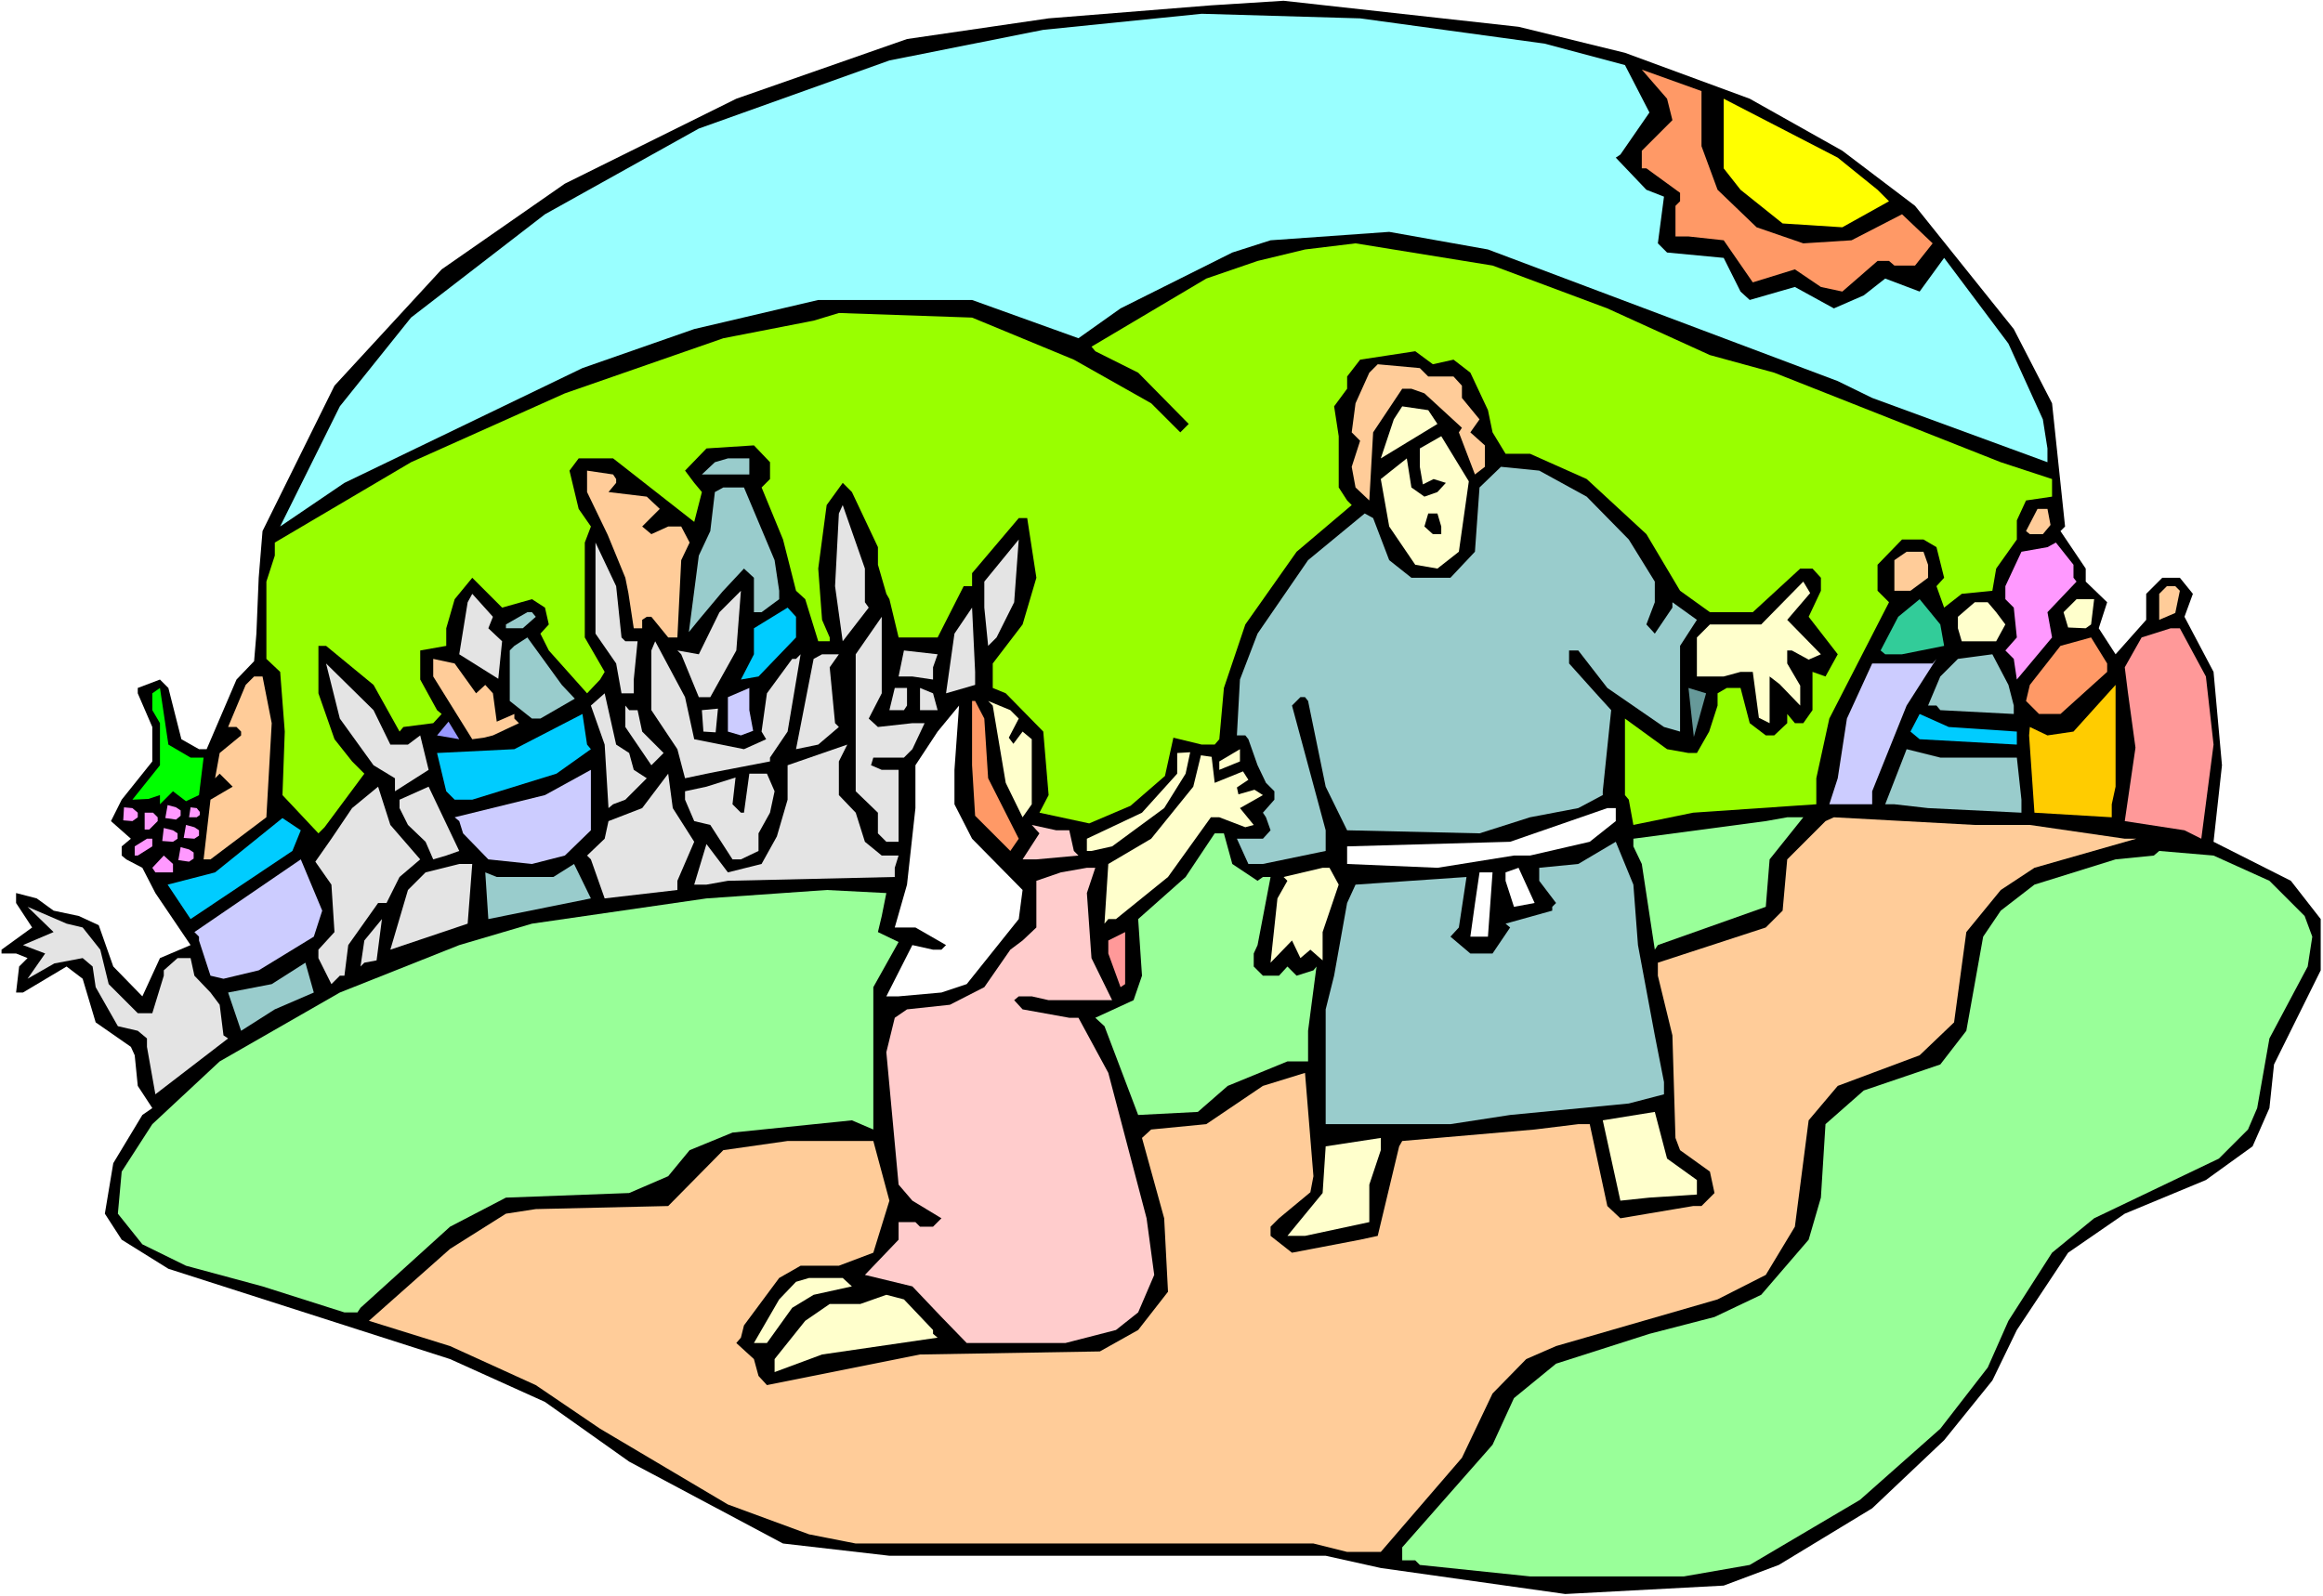
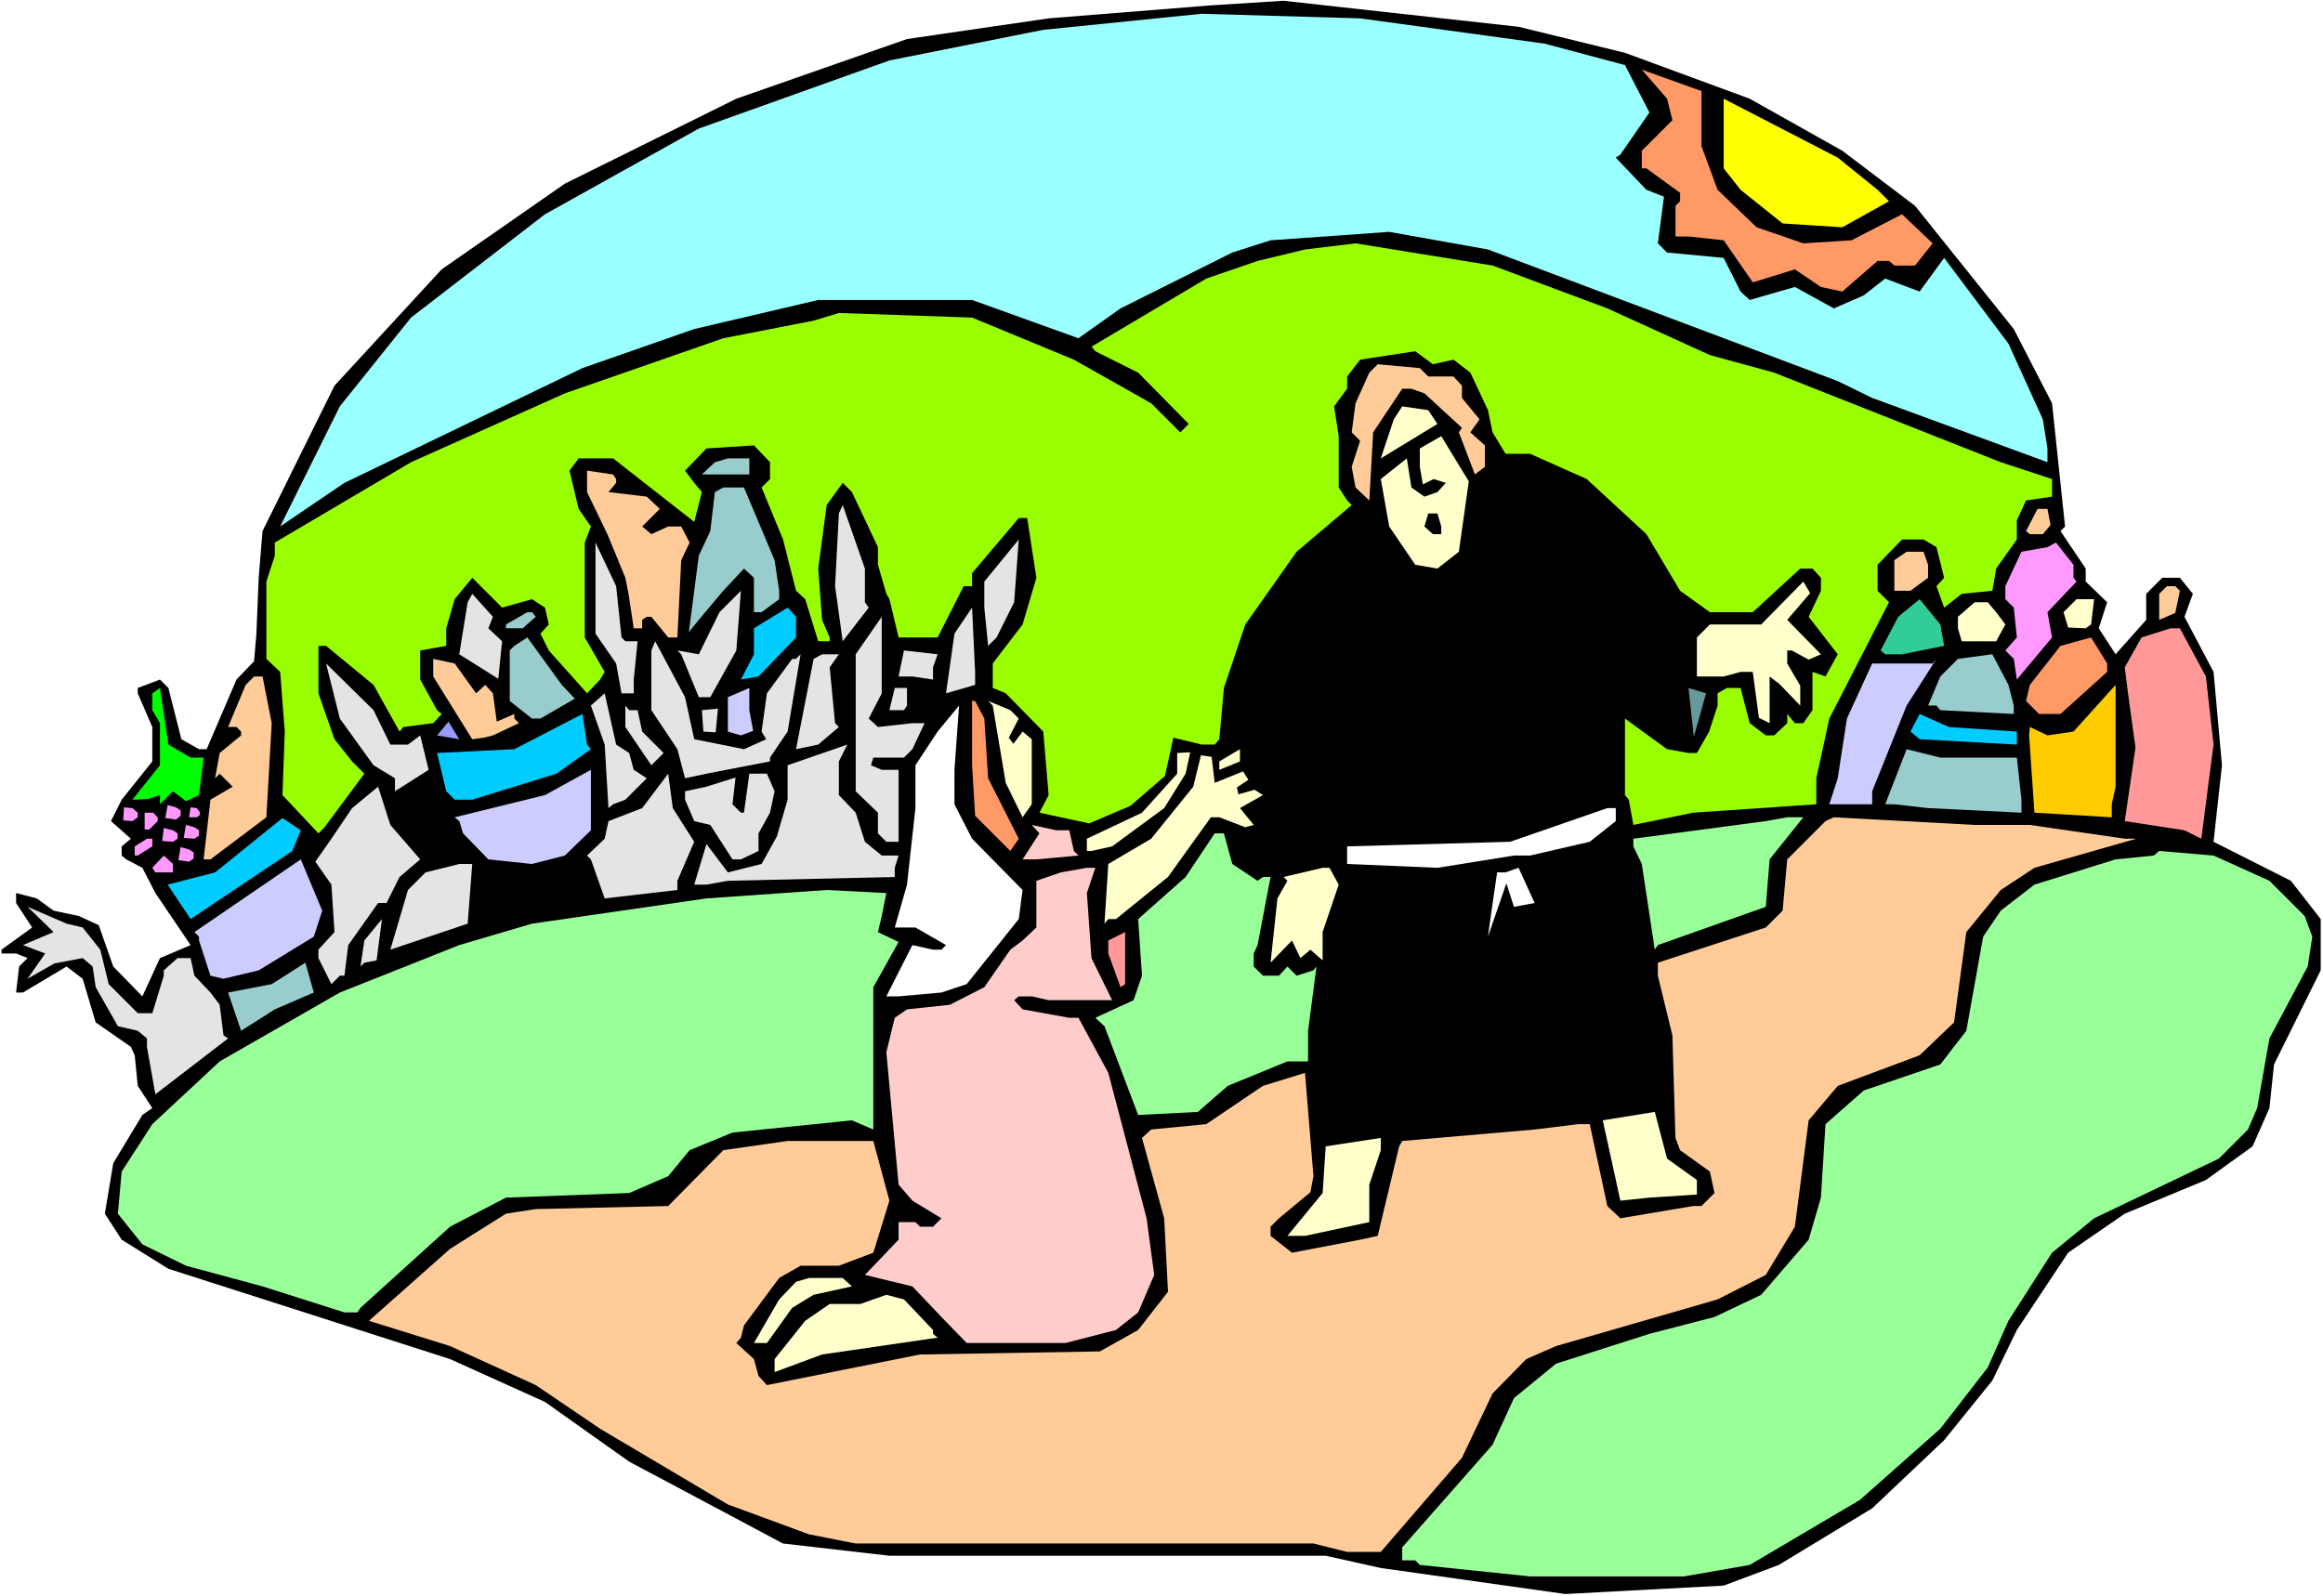
<svg xmlns="http://www.w3.org/2000/svg" xmlns:ns1="http://sodipodi.sourceforge.net/DTD/sodipodi-0.dtd" xmlns:ns2="http://www.inkscape.org/namespaces/inkscape" version="1.0" width="129.766mm" height="89.193mm" id="svg100" ns1:docname="David &amp; Abigail.wmf">
  <rect width="100%" height="100%" fill="#333333" stroke="none" />
  <ns1:namedview id="namedview100" pagecolor="#ffffff" bordercolor="#000000" borderopacity="0.25" ns2:showpageshadow="2" ns2:pageopacity="0.0" ns2:pagecheckerboard="0" ns2:deskcolor="#d1d1d1" ns2:document-units="mm" />
  <defs id="defs1">
    <pattern id="WMFhbasepattern" patternUnits="userSpaceOnUse" width="6" height="6" x="0" y="0" />
  </defs>
  <path style="fill:#ffffff;fill-opacity:1;fill-rule:evenodd;stroke:none" d="M 0,337.106 H 490.455 V 0 H 0 Z" id="path1" />
  <path style="fill:#000000;fill-opacity:1;fill-rule:evenodd;stroke:none" d="m 343.076,11.151 26.341,9.696 19.554,10.989 15.352,11.635 20.846,26.018 8.08,15.676 2.747,26.018 -0.97,0.97 5.333,7.919 v 2.747 l 4.525,4.363 -1.778,5.495 3.555,5.495 6.464,-7.272 v -5.495 l 3.394,-3.394 h 3.717 l 2.747,3.394 -1.778,4.848 6.141,11.635 1.778,19.716 -1.778,16.16 16.322,8.242 6.302,8.08 v 10.827 l -9.858,19.877 -0.97,9.211 -3.555,8.08 -9.858,7.111 -17.13,7.111 -11.958,8.242 -10.827,16.322 -5.171,10.666 -10.181,12.605 -15.19,14.383 -19.715,11.959 -11.635,4.363 -33.451,1.778 -38.946,-5.495 -11.635,-2.586 h -92.112 l -22.462,-2.586 -32.482,-17.292 -17.776,-12.605 -20.038,-9.05 -59.469,-19.069 -9.858,-6.141 -3.555,-5.495 1.778,-10.666 6.141,-10.181 2.101,-1.454 -3.07,-4.687 -0.646,-6.464 -0.808,-1.778 -7.434,-5.171 -2.747,-9.211 -3.394,-2.586 -9.211,5.495 H 3.394 l 0.646,-5.495 1.778,-1.778 -2.424,-0.97 H 0.323 v -0.808 L 6.787,195.864 3.394,190.693 v -2.101 l 4.363,1.131 3.555,2.586 5.333,1.131 4.202,1.939 3.07,8.727 6.141,6.303 3.717,-8.08 6.464,-2.747 -7.434,-10.989 -2.747,-5.333 -3.394,-1.778 -0.97,-0.808 v -1.939 l 1.939,-1.616 -4.202,-3.717 2.262,-4.525 6.464,-8.08 v -7.272 l -3.07,-7.111 v -1.131 l 4.686,-1.778 1.778,1.778 2.747,10.827 3.717,2.101 h 1.616 l 6.302,-14.706 3.717,-3.878 0.485,-5.818 0.485,-11.797 0.808,-9.858 L 70.619,81.448 93.243,56.885 119.261,38.785 155.459,20.847 191.496,8.242 221.392,3.878 255.651,1.131 271.003,0.162 320.614,5.656 Z" id="path2" />
  <path style="fill:#99ffff;fill-opacity:1;fill-rule:evenodd;stroke:none" d="m 326.108,9.211 16.968,4.525 5.171,10.019 -6.141,8.888 -0.97,0.646 6.464,6.787 3.717,1.454 -1.293,9.858 1.939,1.939 11.958,1.131 3.555,7.111 1.939,1.778 9.534,-2.747 8.242,4.525 6.302,-2.747 4.525,-3.555 7.272,2.747 5.171,-7.111 13.574,18.1 7.272,15.999 0.97,6.141 v 2.909 l -37.006,-13.575 -7.272,-3.555 -73.851,-27.796 -20.846,-3.717 -25.048,1.778 -8.08,2.586 -23.594,11.797 -8.888,6.303 -22.462,-8.08 H 172.75 L 146.571,69.49 122.977,77.731 72.72,101.972 59.146,111.183 71.75,85.812 86.779,67.066 115.059,45.249 147.541,27.149 187.779,12.767 220.261,6.303 253.712,2.909 287.163,3.878 Z" id="path3" />
  <path style="fill:#ff9966;fill-opacity:1;fill-rule:evenodd;stroke:none" d="m 359.236,24.402 v 6.464 l 3.394,9.211 8.242,7.919 9.858,3.394 10.181,-0.646 10.666,-5.495 6.464,6.141 -3.717,4.687 h -4.363 l -1.131,-0.97 h -2.424 l -7.434,6.464 -4.525,-0.97 -5.494,-3.717 -8.888,2.747 -6.141,-8.888 -7.434,-0.808 h -2.747 v -6.464 l 0.97,-0.97 v -1.778 l -7.11,-5.171 h -0.97 v -3.717 l 6.464,-6.464 -1.131,-4.525 -5.333,-6.141 12.605,4.525 z" id="path4" />
  <path style="fill:#ffff00;fill-opacity:1;fill-rule:evenodd;stroke:none" d="m 396.404,40.078 2.424,2.424 -9.858,5.495 -12.605,-0.808 -8.888,-7.111 -3.555,-4.525 V 20.847 l 24.078,12.444 z" id="path5" />
  <path style="fill:#99ff00;fill-opacity:1;fill-rule:evenodd;stroke:none" d="m 339.36,65.126 21.654,9.858 13.574,3.717 47.834,18.908 10.827,3.555 v 3.717 l -5.494,0.808 -1.939,4.202 v 4.04 l -4.363,6.141 -0.808,4.687 -6.464,0.646 -3.717,2.909 -1.616,-4.525 1.616,-1.778 -1.616,-6.464 -2.747,-1.616 h -4.525 l -5.171,5.333 v 5.495 l 2.424,2.424 -12.605,24.564 -2.747,12.605 v 5.495 l -26.018,1.778 -12.605,2.586 -0.97,-5.333 -0.808,-0.97 v -16.16 l 8.888,6.464 4.525,0.808 h 1.778 l 2.586,-4.525 1.778,-5.495 v -2.586 l 1.939,-1.131 h 2.909 l 1.939,7.434 3.394,2.586 h 1.778 l 2.747,-2.586 v -1.939 l 1.616,1.939 h 1.778 l 1.939,-2.747 v -8.08 l 2.747,0.97 2.586,-4.687 -6.141,-7.919 2.586,-5.495 v -2.747 l -1.778,-1.939 h -2.586 l -10.019,9.211 h -9.05 l -6.302,-4.525 -7.11,-11.959 -12.605,-11.635 -11.958,-5.333 h -5.171 l -2.747,-4.525 -0.97,-4.687 -3.717,-7.919 -3.555,-2.747 -4.363,0.97 -3.717,-2.747 -11.635,1.778 -2.747,3.555 v 2.586 l -2.747,3.717 0.97,6.303 v 10.827 l 1.778,2.747 0.97,0.97 -11.635,9.858 -10.827,15.352 -4.525,13.413 -0.97,10.827 -0.97,1.131 h -2.747 l -5.979,-1.454 -1.778,8.08 -7.272,6.303 -8.726,3.717 -10.504,-2.262 1.939,-3.717 -1.131,-13.413 -7.918,-8.08 -2.747,-1.131 v -5.171 l 6.302,-8.242 2.909,-9.858 -1.939,-12.605 h -1.778 l -9.858,11.635 v 2.747 h -1.778 l -5.494,10.827 h -8.242 l -1.939,-8.08 -0.646,-1.131 -1.778,-6.141 v -3.717 l -5.494,-11.635 -1.939,-1.939 -3.394,4.687 -1.778,13.413 0.808,10.827 1.616,3.717 v 0.808 h -2.424 l -2.747,-8.888 -1.939,-1.778 -2.747,-10.827 -4.525,-10.989 1.778,-1.778 v -3.555 l -3.394,-3.555 -10.019,0.646 -4.525,4.687 1.939,2.586 1.616,1.939 -1.616,6.303 -17.13,-13.413 h -7.272 l -1.939,2.586 1.939,8.08 2.586,3.717 -1.293,3.394 v 20.039 l 4.202,7.272 -0.97,1.616 -2.747,2.909 -8.08,-9.05 -1.778,-3.555 1.778,-1.939 -0.808,-3.555 -2.747,-1.778 -6.302,1.778 -6.302,-6.303 -3.717,4.525 -1.778,6.141 v 3.717 l -5.494,0.97 v 6.141 l 3.555,6.464 0.97,0.808 -1.778,1.939 -6.302,0.808 -0.808,0.97 -5.494,-9.858 -10.019,-8.242 h -1.616 v 10.019 l 3.394,9.696 3.717,4.687 2.586,2.586 -8.403,11.312 -1.293,1.293 -7.595,-8.08 0.485,-13.413 -0.97,-12.605 -2.909,-2.747 v -16.322 l 1.778,-5.495 v -2.747 l 28.765,-16.968 32.482,-14.544 33.451,-11.635 19.069,-3.717 5.333,-1.616 28.118,0.97 21.493,8.888 16.322,9.211 6.141,6.141 1.778,-1.778 -10.666,-10.827 -9.05,-4.525 -0.808,-0.97 24.24,-14.383 10.827,-3.717 10.019,-2.424 10.666,-1.293 28.926,4.687 z" id="path6" />
  <path style="fill:#ffcc99;fill-opacity:1;fill-rule:evenodd;stroke:none" d="m 301.545,79.509 h 5.333 l 1.778,1.939 v 2.586 l 3.717,4.525 -1.939,2.747 3.07,2.747 v 4.525 l -2.101,1.616 -3.394,-8.888 0.646,-0.97 -7.918,-7.272 -2.747,-0.97 h -1.939 l -6.141,9.211 -0.808,14.383 -2.909,-2.747 -0.808,-4.363 1.778,-5.495 -1.778,-1.778 0.808,-6.141 2.909,-6.464 1.778,-1.778 8.888,0.808 z" id="path7" />
  <path style="fill:#ffffcc;fill-opacity:1;fill-rule:evenodd;stroke:none" d="m 303.484,89.529 -11.958,7.272 2.747,-8.242 1.778,-2.747 5.494,0.808 z" id="path8" />
  <path style="fill:#ffffcc;fill-opacity:1;fill-rule:evenodd;stroke:none" d="m 308.009,116.516 -4.525,3.555 -4.686,-0.808 -5.494,-8.08 -1.778,-10.019 5.494,-4.363 0.97,6.141 2.747,1.939 2.747,-0.97 1.778,-1.939 -2.586,-0.808 -2.262,1.131 -0.646,-3.717 v -3.878 l 4.525,-2.586 5.818,9.535 z" id="path9" />
  <path style="fill:#99cccc;fill-opacity:1;fill-rule:evenodd;stroke:none" d="m 158.206,100.194 h -10.019 l 2.747,-2.586 2.747,-0.808 h 4.525 z" id="path10" />
-   <path style="fill:#99cccc;fill-opacity:1;fill-rule:evenodd;stroke:none" d="m 334.996,104.881 8.888,9.05 5.494,8.888 v 4.363 l -1.778,4.687 1.778,1.939 3.717,-5.495 v -1.131 l 5.171,3.717 -3.555,5.495 v 18.1 l -3.394,-0.97 -11.958,-8.242 -6.141,-7.919 h -1.939 v 2.747 l 5.656,6.303 3.232,3.555 -1.778,17.13 v 0.808 l -5.171,2.747 -10.181,1.939 -10.666,3.394 -27.957,-0.646 -4.525,-9.211 -3.717,-18.1 -0.646,-0.808 h -0.97 l -1.778,1.778 7.11,26.341 v 4.363 l -13.251,2.747 h -3.07 l -2.424,-5.333 h 5.494 l 1.616,-1.778 -0.97,-2.747 -0.646,-0.97 2.424,-2.747 v -1.778 l -1.778,-1.778 -1.778,-3.717 -1.939,-5.495 -0.646,-0.808 h -1.778 l 0.646,-11.797 3.717,-9.696 10.666,-15.514 11.958,-9.858 1.778,0.97 3.394,8.888 4.686,3.717 h 8.242 l 5.171,-5.495 0.97,-13.575 4.525,-4.363 8.08,0.808 z" id="path11" />
  <path style="fill:#ffcc99;fill-opacity:1;fill-rule:evenodd;stroke:none" d="m 130.088,101.164 v 0.808 l -1.616,1.939 8.08,0.97 2.747,2.586 -3.717,3.717 1.939,1.616 3.555,-1.616 h 2.747 l 1.778,3.394 -1.778,3.717 -0.808,16.322 h -1.939 l -3.555,-4.363 h -0.97 l -0.97,0.646 v 1.778 h -1.778 l -1.131,-7.434 -0.646,-3.232 -3.717,-9.05 -4.363,-9.05 v -4.525 l 5.494,0.808 z" id="path12" />
  <path style="fill:#99cccc;fill-opacity:1;fill-rule:evenodd;stroke:none" d="m 163.539,118.294 0.97,6.464 v 1.778 l -3.717,2.747 h -1.616 v -7.272 l -2.101,-1.939 -4.525,4.848 -5.01,5.979 -2.101,2.586 2.101,-16.16 2.424,-5.171 0.97,-8.242 1.778,-0.97 h 4.363 z" id="path13" />
  <path style="fill:#e4e4e4;fill-opacity:1;fill-rule:evenodd;stroke:none" d="m 182.608,127.182 0.808,1.131 -5.494,7.111 -1.616,-11.635 0.808,-15.352 0.808,-1.778 4.686,13.413 z" id="path14" />
  <path style="fill:#ffcc99;fill-opacity:1;fill-rule:evenodd;stroke:none" d="m 432.926,110.86 -1.616,1.939 h -2.747 l -0.808,-0.646 2.424,-4.687 h 2.101 z" id="path15" />
  <path style="fill:#000000;fill-opacity:1;fill-rule:evenodd;stroke:none" d="m 304.292,111.183 v 1.616 h -1.778 l -1.778,-1.616 0.808,-2.747 h 1.939 z" id="path16" />
  <path style="fill:#e4e4e4;fill-opacity:1;fill-rule:evenodd;stroke:none" d="m 210.403,134.616 -1.778,1.778 -0.808,-8.08 v -5.495 l 7.272,-8.888 -0.97,13.252 z" id="path17" />
  <path style="fill:#e4e4e4;fill-opacity:1;fill-rule:evenodd;stroke:none" d="m 131.219,134.616 0.808,0.808 h 2.586 l -0.808,8.08 v 2.909 h -2.586 l -1.131,-6.303 -4.363,-6.303 v -19.231 l 4.363,9.211 z" id="path18" />
  <path style="fill:#ff99ff;fill-opacity:1;fill-rule:evenodd;stroke:none" d="m 437.774,122.011 0.646,0.808 -6.141,6.464 0.97,5.333 -7.434,8.888 -0.646,-4.363 -1.778,-1.778 2.424,-2.747 -0.646,-6.303 -1.778,-1.778 v -2.747 l 3.394,-7.272 5.494,-0.97 1.778,-0.97 3.717,4.687 z" id="path19" />
  <path style="fill:#ffcc99;fill-opacity:1;fill-rule:evenodd;stroke:none" d="m 407.07,119.264 v 2.747 l -3.717,2.747 h -3.394 v -6.464 l 2.586,-1.778 h 3.555 z" id="path20" />
  <path style="fill:#ffffcc;fill-opacity:1;fill-rule:evenodd;stroke:none" d="m 384.446,138.171 -2.586,1.131 -3.555,-1.939 h -0.97 v 2.747 l 2.747,4.687 v 4.202 l -4.363,-4.525 -2.101,-1.616 v 9.858 l -2.262,-1.131 -1.293,-9.696 h -2.586 l -3.555,0.97 h -5.656 v -8.242 l 2.747,-2.747 h 10.827 l 8.888,-9.05 1.454,2.424 -4.848,5.656 z" id="path21" />
  <path style="fill:#ffcc99;fill-opacity:1;fill-rule:evenodd;stroke:none" d="m 460.236,124.758 -0.97,4.687 -3.394,1.454 v -5.495 l 1.616,-1.616 h 1.778 z" id="path22" />
  <path style="fill:#e4e4e4;fill-opacity:1;fill-rule:evenodd;stroke:none" d="m 149.965,147.221 h -2.424 l -3.717,-9.05 -0.808,-0.808 4.525,0.808 4.363,-8.888 4.525,-4.525 -0.97,12.605 z" id="path23" />
  <path style="fill:#e4e4e4;fill-opacity:1;fill-rule:evenodd;stroke:none" d="m 103.101,132.677 2.909,2.747 -0.808,7.919 -8.242,-5.171 1.778,-10.989 0.97,-1.778 4.363,4.848 z" id="path24" />
  <path style="fill:#32cc99;fill-opacity:1;fill-rule:evenodd;stroke:none" d="m 410.464,136.394 -8.888,1.778 h -3.555 l -0.97,-0.808 3.717,-7.111 4.525,-3.717 4.363,5.333 z" id="path25" />
  <path style="fill:#ffffcc;fill-opacity:1;fill-rule:evenodd;stroke:none" d="m 441.491,131.869 -1.131,0.808 -3.717,-0.162 -0.97,-3.232 2.747,-2.747 h 3.717 z" id="path26" />
  <path style="fill:#ffffcc;fill-opacity:1;fill-rule:evenodd;stroke:none" d="m 421.452,129.283 1.939,2.586 -1.939,3.555 h -7.272 l -0.808,-2.747 v -2.424 l 3.555,-3.07 h 2.747 z" id="path27" />
  <path style="fill:#00ccff;fill-opacity:1;fill-rule:evenodd;stroke:none" d="m 168.064,134.616 -7.918,8.242 -3.717,0.646 2.747,-5.333 v -5.495 l 7.11,-4.363 1.778,1.939 z" id="path28" />
  <path style="fill:#e4e4e4;fill-opacity:1;fill-rule:evenodd;stroke:none" d="m 205.878,144.635 -6.141,1.778 1.778,-12.605 3.717,-5.495 0.646,13.575 z" id="path29" />
  <path style="fill:#99cccc;fill-opacity:1;fill-rule:evenodd;stroke:none" d="m 113.12,130.253 -2.747,2.424 h -3.555 v -0.808 l 4.525,-2.586 h 0.97 z" id="path30" />
  <path style="fill:#e4e4e4;fill-opacity:1;fill-rule:evenodd;stroke:none" d="m 183.416,151.746 1.939,1.778 7.272,-0.808 h 2.586 l -2.586,5.495 -1.778,1.778 h -6.464 l -0.485,1.616 2.262,0.97 h 3.555 v 15.191 h -2.586 l -1.778,-1.778 v -4.363 l -4.686,-4.525 v -28.927 l 5.494,-7.919 v 16.16 z" id="path31" />
  <path style="fill:#ff9999;fill-opacity:1;fill-rule:evenodd;stroke:none" d="m 465.731,142.858 1.616,14.383 -2.586,19.877 -3.555,-1.778 -12.605,-1.939 2.262,-15.514 -1.616,-11.797 -0.646,-5.171 3.555,-6.303 6.141,-1.939 h 1.939 z" id="path32" />
  <path style="fill:#99cccc;fill-opacity:1;fill-rule:evenodd;stroke:none" d="m 121.361,147.544 -7.272,4.202 h -1.778 l -4.686,-3.717 v -10.666 l 0.97,-0.97 2.747,-1.778 7.272,10.019 z" id="path33" />
  <path style="fill:#ff9966;fill-opacity:1;fill-rule:evenodd;stroke:none" d="m 444.884,141.888 -9.858,8.888 h -4.525 l -2.747,-2.747 0.808,-3.394 6.464,-8.242 6.464,-1.778 3.394,5.495 z" id="path34" />
  <path style="fill:#e4e4e4;fill-opacity:1;fill-rule:evenodd;stroke:none" d="m 146.571,156.109 10.504,2.101 4.686,-2.101 -0.97,-1.616 1.131,-8.08 5.333,-7.272 h 0.808 l 0.97,-0.97 -2.747,16.322 -3.717,5.495 v 0.808 l -12.605,2.424 -5.333,1.131 -1.616,-6.141 -5.494,-8.242 v -12.605 l 0.808,-1.939 6.302,11.797 z" id="path35" />
  <path style="fill:#e4e4e4;fill-opacity:1;fill-rule:evenodd;stroke:none" d="m 196.99,140.919 v 2.586 l -4.363,-0.646 h -2.909 l 1.131,-5.495 7.11,0.808 z" id="path36" />
  <path style="fill:#e4e4e4;fill-opacity:1;fill-rule:evenodd;stroke:none" d="m 175.174,140.919 1.131,11.797 0.808,0.808 -4.363,3.717 -4.686,0.97 3.717,-19.069 1.778,-0.97 h 3.555 z" id="path37" />
  <path style="fill:#99cccc;fill-opacity:1;fill-rule:evenodd;stroke:none" d="m 425.169,148.999 v 1.778 l -15.514,-0.808 -0.808,-0.97 h -1.778 l 2.586,-6.141 3.717,-3.717 7.272,-0.97 3.394,6.464 z" id="path38" />
  <path style="fill:#ffcc99;fill-opacity:1;fill-rule:evenodd;stroke:none" d="m 99.707,145.282 0.808,1.131 1.939,-1.778 1.616,1.778 0.808,5.979 1.131,-0.485 2.586,-1.131 v 0.97 l 0.97,0.97 -5.494,2.586 -1.939,0.485 -2.424,0.323 -8.242,-13.252 v -3.717 l 4.525,0.97 z" id="path39" />
  <path style="fill:#ccccff;fill-opacity:1;fill-rule:evenodd;stroke:none" d="m 395.273,167.098 v 2.747 h -9.05 l 1.778,-5.495 1.939,-12.605 5.333,-11.635 h 12.766 l 0.808,-0.97 -6.302,9.858 z" id="path40" />
  <path style="fill:#e4e4e4;fill-opacity:1;fill-rule:evenodd;stroke:none" d="m 82.416,157.241 h 3.717 l 2.586,-1.939 1.778,7.272 -7.11,4.525 v -2.747 l -4.525,-2.747 -7.11,-9.858 -2.909,-11.635 10.019,9.858 z" id="path41" />
  <path style="fill:#ffcc99;fill-opacity:1;fill-rule:evenodd;stroke:none" d="m 57.368,152.716 -1.131,19.877 -11.797,8.888 h -1.454 l 1.454,-12.605 4.686,-2.747 -2.747,-2.747 -0.97,0.97 0.97,-5.333 4.525,-3.717 v -0.808 l -0.97,-0.97 h -1.778 l 3.717,-8.888 1.778,-1.778 h 1.778 z" id="path42" />
  <path style="fill:#ffcc00;fill-opacity:1;fill-rule:evenodd;stroke:none" d="m 445.854,169.846 v 2.747 l -16.322,-0.97 -1.131,-16.322 0.162,-1.778 3.717,1.778 5.494,-0.808 8.888,-9.858 v 21.493 z" id="path43" />
  <path style="fill:#00ff00;fill-opacity:1;fill-rule:evenodd;stroke:none" d="m 40.238,159.988 h 2.747 l -0.97,7.919 -2.747,1.293 -2.747,-2.101 -2.747,2.747 v -1.939 l -2.424,0.808 -3.394,0.162 5.818,-7.272 v -8.888 l -1.616,-2.747 v -3.555 l 1.616,-1.131 1.778,11.959 z" id="path44" />
  <path style="fill:#ccccff;fill-opacity:1;fill-rule:evenodd;stroke:none" d="m 159.014,154.332 -2.586,0.97 -2.747,-0.808 v -7.272 l 4.525,-1.939 v 4.687 z" id="path45" />
  <path style="fill:#e4e4e4;fill-opacity:1;fill-rule:evenodd;stroke:none" d="m 191.496,148.999 -0.646,0.97 h -3.07 l 1.131,-4.687 h 2.586 z" id="path46" />
-   <path style="fill:#e4e4e4;fill-opacity:1;fill-rule:evenodd;stroke:none" d="m 197.96,149.968 h -3.717 v -4.687 l 2.747,1.131 z" id="path47" />
  <path style="fill:#669999;fill-opacity:1;fill-rule:evenodd;stroke:none" d="m 357.62,155.625 -1.131,-10.343 3.717,1.131 z" id="path48" />
  <path style="fill:#e4e4e4;fill-opacity:1;fill-rule:evenodd;stroke:none" d="m 132.835,159.018 0.97,3.555 2.747,1.778 -4.525,4.525 -2.586,0.97 -0.97,0.808 -0.808,-13.413 -2.909,-8.242 2.909,-2.586 2.424,10.827 z" id="path49" />
  <path style="fill:#ff9966;fill-opacity:1;fill-rule:evenodd;stroke:none" d="m 207.817,151.746 0.808,12.605 6.464,12.767 -1.778,2.586 -7.434,-7.434 -0.646,-10.666 v -13.575 h 0.646 z" id="path50" />
  <path style="fill:#ffffcc;fill-opacity:1;fill-rule:evenodd;stroke:none" d="m 215.089,151.746 -2.101,4.04 0.97,1.293 1.939,-2.586 1.939,1.616 v 13.736 l -1.939,2.747 -3.555,-7.272 -2.747,-16.322 -0.97,-0.97 4.686,1.939 z" id="path51" />
  <path style="fill:#e4e4e4;fill-opacity:1;fill-rule:evenodd;stroke:none" d="m 134.613,149.968 0.97,4.525 4.525,4.525 -2.586,2.586 -5.494,-8.08 v -4.525 l 0.808,0.97 z" id="path52" />
  <path style="fill:#ffffff;fill-opacity:1;fill-rule:evenodd;stroke:none" d="m 201.515,169.846 3.717,7.272 10.666,10.827 -0.808,6.141 -10.989,13.736 -5.333,1.778 -9.05,0.808 h -2.586 l 5.494,-10.827 4.363,0.97 h 1.778 l 0.97,-0.97 -6.464,-3.717 h -4.363 l 2.586,-9.05 1.778,-16.16 v -9.05 l 4.686,-7.111 4.525,-5.495 -0.97,13.575 z" id="path53" />
  <path style="fill:#e4e4e4;fill-opacity:1;fill-rule:evenodd;stroke:none" d="m 148.51,154.493 -0.323,-4.525 3.394,-0.323 -0.485,5.01 z" id="path54" />
  <path style="fill:#00ccff;fill-opacity:1;fill-rule:evenodd;stroke:none" d="m 124.755,158.21 -7.272,5.171 -17.776,5.495 h -3.717 l -1.778,-1.778 -1.939,-8.08 16.322,-0.808 14.382,-7.434 0.97,6.464 z" id="path55" />
  <path style="fill:#00ccff;fill-opacity:1;fill-rule:evenodd;stroke:none" d="m 425.816,154.493 v 2.747 l -20.523,-1.131 -1.939,-1.616 1.939,-3.717 6.141,2.747 z" id="path56" />
  <path style="fill:#9999ff;fill-opacity:1;fill-rule:evenodd;stroke:none" d="m 92.273,155.301 2.424,-2.909 2.262,3.717 z" id="path57" />
  <path style="fill:#e4e4e4;fill-opacity:1;fill-rule:evenodd;stroke:none" d="m 177.113,167.906 3.555,3.717 1.939,6.141 3.555,2.909 h 3.555 l -0.808,2.586 v 1.939 l -35.229,0.808 -4.525,0.808 h -2.586 l 2.586,-8.565 4.525,5.979 7.11,-1.778 3.232,-5.818 2.262,-7.757 v -7.272 l 12.605,-4.363 -1.778,3.555 z" id="path58" />
  <path style="fill:#ffffcc;fill-opacity:1;fill-rule:evenodd;stroke:none" d="m 245.793,170.654 -10.989,8.08 -4.363,0.97 h -0.97 v -2.586 l 11.635,-5.495 7.434,-8.242 v -4.363 l 2.747,-0.162 -0.97,4.525 z" id="path59" />
  <path style="fill:#ffffcc;fill-opacity:1;fill-rule:evenodd;stroke:none" d="m 257.429,162.574 v -1.778 l 4.363,-2.586 v 2.586 z" id="path60" />
  <path style="fill:#99cccc;fill-opacity:1;fill-rule:evenodd;stroke:none" d="m 425.816,159.988 0.97,8.888 v 2.747 l -19.715,-0.97 -7.11,-0.808 h -1.939 l 4.525,-11.635 7.11,1.778 z" id="path61" />
  <path style="fill:#ffffcc;fill-opacity:1;fill-rule:evenodd;stroke:none" d="m 256.459,165.321 5.979,-2.424 1.131,1.778 -2.424,1.616 0.323,1.454 3.394,-0.97 1.778,1.131 -4.848,2.747 2.909,3.555 -1.778,0.485 -5.494,-2.101 h -1.778 l -9.05,12.605 -10.989,8.888 h -1.616 l -0.808,0.97 0.808,-12.605 9.05,-5.333 8.888,-10.989 1.616,-6.626 2.262,0.323 z" id="path62" />
  <path style="fill:#ccccff;fill-opacity:1;fill-rule:evenodd;stroke:none" d="m 119.261,180.673 -6.949,1.778 -9.211,-0.97 -5.333,-5.495 -0.808,-2.586 -0.97,-0.808 19.069,-4.687 9.696,-5.333 v 12.767 z" id="path63" />
  <path style="fill:#e4e4e4;fill-opacity:1;fill-rule:evenodd;stroke:none" d="m 146.571,177.764 -3.555,8.242 v 1.939 l -15.352,1.778 -2.909,-8.242 -0.808,-0.808 3.717,-3.555 0.808,-3.717 7.11,-2.747 5.494,-7.272 0.97,7.272 z" id="path64" />
  <path style="fill:#e4e4e4;fill-opacity:1;fill-rule:evenodd;stroke:none" d="m 156.429,171.623 h 0.646 l 1.131,-8.242 h 3.717 l 1.616,3.717 -0.97,4.525 -2.424,4.363 v 3.717 l -3.717,1.778 h -1.778 l -4.686,-7.272 -3.394,-0.808 -1.939,-4.525 v -1.778 l 4.525,-0.97 6.141,-1.939 -0.646,5.656 z" id="path65" />
  <path style="fill:#e4e4e4;fill-opacity:1;fill-rule:evenodd;stroke:none" d="m 88.718,181.481 -4.363,3.717 -2.747,5.495 H 79.83 l -6.302,8.888 -0.808,6.464 h -0.97 l -1.778,1.778 -2.747,-5.495 v -1.778 l 3.394,-3.717 -0.646,-10.019 -3.394,-4.848 3.394,-4.848 4.363,-6.464 5.494,-4.525 2.586,8.08 z" id="path66" />
-   <path style="fill:#e4e4e4;fill-opacity:1;fill-rule:evenodd;stroke:none" d="m 94.213,180.673 -2.747,0.808 -1.616,-3.717 -3.717,-3.555 -1.778,-3.555 v -1.778 l 6.141,-2.747 6.464,13.575 z" id="path67" />
  <path style="fill:#ff99ff;fill-opacity:1;fill-rule:evenodd;stroke:none" d="m 33.29,172.593 v 0.808 l -1.778,1.778 h -0.97 v -3.555 h 1.778 z" id="path68" />
  <path style="fill:#ffffff;fill-opacity:1;fill-rule:evenodd;stroke:none" d="m 341.137,173.401 -5.494,4.363 -12.605,2.909 h -3.394 l -16.16,2.586 -19.069,-0.808 v -3.717 l 34.421,-0.97 20.523,-7.111 h 1.778 z" id="path69" />
  <path style="fill:#00ccff;fill-opacity:1;fill-rule:evenodd;stroke:none" d="m 61.731,179.704 -21.493,14.383 -4.848,-7.272 10.019,-2.586 14.221,-11.474 3.878,2.586 z" id="path70" />
  <path style="fill:#99ff99;fill-opacity:1;fill-rule:evenodd;stroke:none" d="m 373.619,181.481 -0.808,10.019 -22.786,8.08 -0.646,0.97 -2.747,-18.1 -1.778,-3.717 v -1.616 l 27.957,-3.717 4.525,-0.808 h 3.394 z" id="path71" />
  <path style="fill:#ffcc99;fill-opacity:1;fill-rule:evenodd;stroke:none" d="m 428.563,174.209 20.038,2.909 h 2.424 l -21.493,6.141 -7.11,4.687 -7.272,8.888 -2.586,19.069 -7.272,6.949 -17.291,6.464 -6.141,7.272 -2.909,22.463 -6.141,10.181 -10.181,5.171 -34.098,9.858 -6.302,2.747 -7.11,7.272 -6.464,13.575 -17.13,19.877 h -7.11 l -7.11,-1.778 H 180.669 l -9.858,-1.939 -17.13,-6.303 -26.987,-15.999 -13.574,-9.211 -18.099,-8.242 -17.13,-5.333 17.13,-15.191 11.797,-7.434 6.302,-0.97 27.957,-0.646 11.635,-11.797 13.574,-1.939 h 18.099 l 3.394,12.605 -3.394,10.989 -7.272,2.747 h -8.08 l -4.525,2.586 -7.434,10.019 -0.646,2.586 -0.97,1.131 3.717,3.394 0.97,3.555 1.778,1.939 32.32,-6.464 37.976,-0.646 8.08,-4.525 6.302,-8.08 -0.808,-15.514 -4.686,-16.968 1.939,-1.778 11.635,-1.131 11.958,-8.08 8.888,-2.747 1.778,21.817 -0.646,3.394 -6.626,5.495 -1.778,1.778 v 1.939 l 4.525,3.555 14.382,-2.747 3.717,-0.808 4.525,-18.908 0.646,-1.131 27.957,-2.424 9.211,-1.131 h 2.424 l 3.717,17.292 2.747,2.586 15.352,-2.586 h 1.778 l 2.747,-2.747 -0.97,-4.525 -6.302,-4.525 -0.97,-2.586 -0.646,-21.655 -3.07,-12.605 v -2.747 l 22.786,-7.434 3.555,-3.555 0.97,-10.827 8.08,-8.08 1.778,-0.808 29.734,1.616 z" id="path72" />
  <path style="fill:#ffcccc;fill-opacity:1;fill-rule:evenodd;stroke:none" d="m 225.755,175.34 0.97,4.363 0.97,0.97 -8.888,0.808 h -2.909 l 3.555,-5.495 -1.616,-1.778 5.171,1.131 z" id="path73" />
  <path style="fill:#ff99ff;fill-opacity:1;fill-rule:evenodd;stroke:none" d="m 37.491,175.987 v 1.131 l -0.97,0.646 -2.262,-0.162 0.323,-2.747 1.939,0.485 z" id="path74" />
  <path style="fill:#ff99ff;fill-opacity:1;fill-rule:evenodd;stroke:none" d="m 38.138,171.139 v 1.131 l -0.97,0.808 -2.262,-0.323 0.485,-2.747 1.778,0.485 z" id="path75" />
  <path style="fill:#ff99ff;fill-opacity:1;fill-rule:evenodd;stroke:none" d="m 42.016,175.34 v 1.131 l -0.97,0.646 -2.262,-0.162 0.485,-2.747 1.778,0.485 z" id="path76" />
  <path style="fill:#ff99ff;fill-opacity:1;fill-rule:evenodd;stroke:none" d="m 42.178,171.462 v 0.646 l -0.646,0.485 h -1.616 l 0.323,-2.101 1.293,0.162 z" id="path77" />
  <path style="fill:#ff99ff;fill-opacity:1;fill-rule:evenodd;stroke:none" d="m 29.088,171.623 v 0.97 l -1.131,0.808 -1.939,-0.162 0.162,-2.747 1.778,0.162 z" id="path78" />
  <path style="fill:#ff99ff;fill-opacity:1;fill-rule:evenodd;stroke:none" d="m 40.885,180.027 v 1.293 l -0.97,0.646 -2.262,-0.323 0.485,-2.747 1.778,0.485 z" id="path79" />
  <path style="fill:#99ff99;fill-opacity:1;fill-rule:evenodd;stroke:none" d="m 260.176,182.451 5.333,3.555 1.131,-0.808 h 1.616 l -2.747,14.383 -0.808,1.778 v 2.747 l 1.939,1.939 h 3.394 l 1.778,-1.939 1.939,1.939 3.555,-1.131 0.646,-0.808 -1.778,13.575 v 6.464 h -4.363 l -12.605,5.171 -6.302,5.495 -12.605,0.646 -7.11,-18.746 -1.939,-1.778 8.08,-3.717 1.778,-5.171 -0.808,-11.959 10.019,-8.888 6.141,-9.211 h 1.939 z" id="path80" />
  <path style="fill:#ff99ff;fill-opacity:1;fill-rule:evenodd;stroke:none" d="m 32.158,178.734 -3.07,1.939 h -0.646 v -1.939 l 2.586,-1.616 h 1.131 z" id="path81" />
-   <path style="fill:#99cccc;fill-opacity:1;fill-rule:evenodd;stroke:none" d="m 345.824,199.581 3.555,19.069 1.939,9.858 v 2.586 l -7.434,1.939 -25.048,2.424 -12.605,1.939 h -26.341 v -24.241 l 1.778,-7.111 2.747,-15.352 1.778,-3.878 23.432,-1.616 -1.616,10.666 -1.778,1.939 4.202,3.555 h 4.686 l 3.717,-5.495 -0.97,-0.808 9.858,-2.747 v -0.808 l 0.808,-0.808 -3.555,-4.687 v -2.747 l 8.242,-0.808 7.918,-4.687 3.717,9.05 z" id="path82" />
  <path style="fill:#99ff99;fill-opacity:1;fill-rule:evenodd;stroke:none" d="m 479.143,186.006 7.434,7.434 1.616,4.363 -0.97,6.303 -8.08,15.191 -2.586,14.706 -1.939,4.525 -6.141,6.141 -26.341,12.605 -8.888,7.272 -9.211,14.383 -4.363,9.858 -10.019,12.928 -16.968,15.029 -23.27,13.736 -13.898,2.424 h -32.482 l -23.27,-2.424 -0.97,-0.97 h -2.747 v -2.747 l 19.069,-21.655 4.525,-9.858 8.888,-7.272 19.715,-6.303 13.736,-3.555 9.858,-4.687 10.019,-11.635 2.586,-8.888 0.97,-15.514 8.08,-7.111 16.16,-5.495 5.494,-7.111 3.555,-19.877 3.717,-5.495 7.11,-5.495 17.13,-5.333 8.08,-0.808 1.131,-0.97 11.474,0.97 z" id="path83" />
  <path style="fill:#ff99ff;fill-opacity:1;fill-rule:evenodd;stroke:none" d="m 36.522,184.228 h -3.717 l -0.646,-0.97 2.424,-2.586 1.939,1.778 z" id="path84" />
  <path style="fill:#ccccff;fill-opacity:1;fill-rule:evenodd;stroke:none" d="m 66.256,197.803 -11.635,7.111 -7.434,1.778 -2.747,-0.646 -2.424,-7.434 v -0.808 l -0.97,-0.97 22.462,-15.352 4.525,10.827 z" id="path85" />
  <path style="fill:#e4e4e4;fill-opacity:1;fill-rule:evenodd;stroke:none" d="m 98.737,195.056 -16.322,5.495 3.717,-12.605 3.717,-3.717 7.11,-1.778 h 2.747 z" id="path86" />
-   <path style="fill:#99cccc;fill-opacity:1;fill-rule:evenodd;stroke:none" d="m 103.101,194.086 -0.646,-9.858 2.424,0.97 h 11.958 l 4.363,-2.747 3.555,7.272 z" id="path87" />
  <path style="fill:#ffcccc;fill-opacity:1;fill-rule:evenodd;stroke:none" d="m 229.472,188.592 0.97,13.736 4.363,8.888 h -13.413 l -3.555,-0.808 h -2.747 l -0.97,0.808 1.778,1.939 9.858,1.778 h 1.939 l 6.302,11.635 8.08,30.705 1.616,11.959 -3.394,7.919 -4.686,3.717 -10.666,2.747 h -20.846 l -5.333,-5.495 -6.141,-6.464 -10.019,-2.424 7.11,-7.434 v -3.717 h 3.555 l 0.97,0.97 h 2.747 l 1.778,-1.778 -6.141,-3.717 -2.909,-3.394 -2.586,-27.957 1.778,-7.272 2.586,-1.778 9.05,-0.97 7.272,-3.717 5.494,-7.919 2.586,-1.939 2.909,-2.747 v -9.858 l 5.171,-1.778 5.494,-0.97 h 1.778 z" id="path88" />
  <path style="fill:#ffffcc;fill-opacity:1;fill-rule:evenodd;stroke:none" d="m 282.638,186.814 -3.394,10.019 v 5.979 l -2.586,-2.262 -2.101,1.778 -1.778,-3.717 -4.525,4.687 1.454,-13.575 2.101,-3.717 -0.808,-0.808 8.242,-1.939 h 1.454 z" id="path89" />
  <path style="fill:#ffffff;fill-opacity:1;fill-rule:evenodd;stroke:none" d="m 319.644,191.501 -1.778,-5.495 v -1.778 l 2.747,-0.97 3.394,7.434 z" id="path90" />
-   <path style="fill:#ffffff;fill-opacity:1;fill-rule:evenodd;stroke:none" d="m 314.15,197.803 h -3.717 l 0.97,-6.949 0.97,-6.626 h 2.747 z" id="path91" />
+   <path style="fill:#ffffff;fill-opacity:1;fill-rule:evenodd;stroke:none" d="m 314.15,197.803 l 0.97,-6.949 0.97,-6.626 h 2.747 z" id="path91" />
  <path style="fill:#99ff99;fill-opacity:1;fill-rule:evenodd;stroke:none" d="m 186.163,193.44 -0.808,3.394 4.363,2.101 -5.333,9.535 v 30.058 l -4.525,-1.939 -25.21,2.586 -9.05,3.717 -4.525,5.495 -8.242,3.555 -26.018,0.97 -11.797,6.141 -18.907,17.13 -0.646,0.97 h -2.747 l -17.291,-5.495 -16.16,-4.363 -9.211,-4.525 -5.171,-6.464 0.808,-8.888 6.464,-10.019 14.221,-13.252 25.371,-14.544 25.21,-10.019 15.352,-4.525 36.845,-5.333 25.371,-1.778 12.605,0.646 z" id="path92" />
  <path style="fill:#e4e4e4;fill-opacity:1;fill-rule:evenodd;stroke:none" d="m 17.453,195.864 3.717,4.687 1.778,7.272 6.141,6.141 h 3.07 l 2.424,-7.919 v -1.131 l 2.909,-2.586 h 2.747 l 0.808,3.717 3.394,3.555 1.939,2.586 0.808,6.464 0.97,0.646 -15.352,11.797 -1.778,-10.019 v -1.778 l -1.939,-1.616 -4.202,-0.97 -4.686,-8.242 -0.646,-4.363 -2.101,-1.778 -5.979,1.131 -5.656,3.232 3.717,-5.333 -4.686,-1.778 6.464,-2.747 -5.494,-5.333 8.242,3.555 z" id="path93" />
  <path style="fill:#e4e4e4;fill-opacity:1;fill-rule:evenodd;stroke:none" d="m 76.922,203.298 -0.808,0.808 0.808,-5.495 3.717,-4.525 -1.131,8.727 z" id="path94" />
  <path style="fill:#ff9999;fill-opacity:1;fill-rule:evenodd;stroke:none" d="m 236.582,208.469 -2.586,-7.111 v -2.747 l 3.555,-1.778 v 10.989 z" id="path95" />
  <path style="fill:#99cccc;fill-opacity:1;fill-rule:evenodd;stroke:none" d="m 58.014,213.156 -7.11,4.525 -2.747,-8.08 9.211,-1.778 7.11,-4.525 1.778,6.303 z" id="path96" />
  <path style="fill:#ffffcc;fill-opacity:1;fill-rule:evenodd;stroke:none" d="m 358.267,249.193 v 3.07 l -10.019,0.646 -6.141,0.646 -3.717,-16.968 10.989,-1.778 2.586,9.858 z" id="path97" />
  <path style="fill:#ffffcc;fill-opacity:1;fill-rule:evenodd;stroke:none" d="m 289.102,250.163 v 7.919 l -13.574,2.909 h -3.717 l 7.434,-9.05 0.646,-9.858 11.635,-1.778 v 2.586 z" id="path98" />
  <path style="fill:#ffffcc;fill-opacity:1;fill-rule:evenodd;stroke:none" d="m 179.861,271.656 -8.08,1.778 -4.525,2.747 -5.333,7.434 h -2.747 l 5.333,-9.211 3.555,-3.717 2.747,-0.808 h 7.11 z" id="path99" />
  <path style="fill:#ffffcc;fill-opacity:1;fill-rule:evenodd;stroke:none" d="m 196.99,280.868 v 0.808 l 0.97,0.808 -24.402,3.555 -10.019,3.717 v -2.747 l 6.464,-8.08 5.171,-3.555 h 6.464 l 5.494,-1.939 3.717,0.97 z" id="path100" />
</svg>